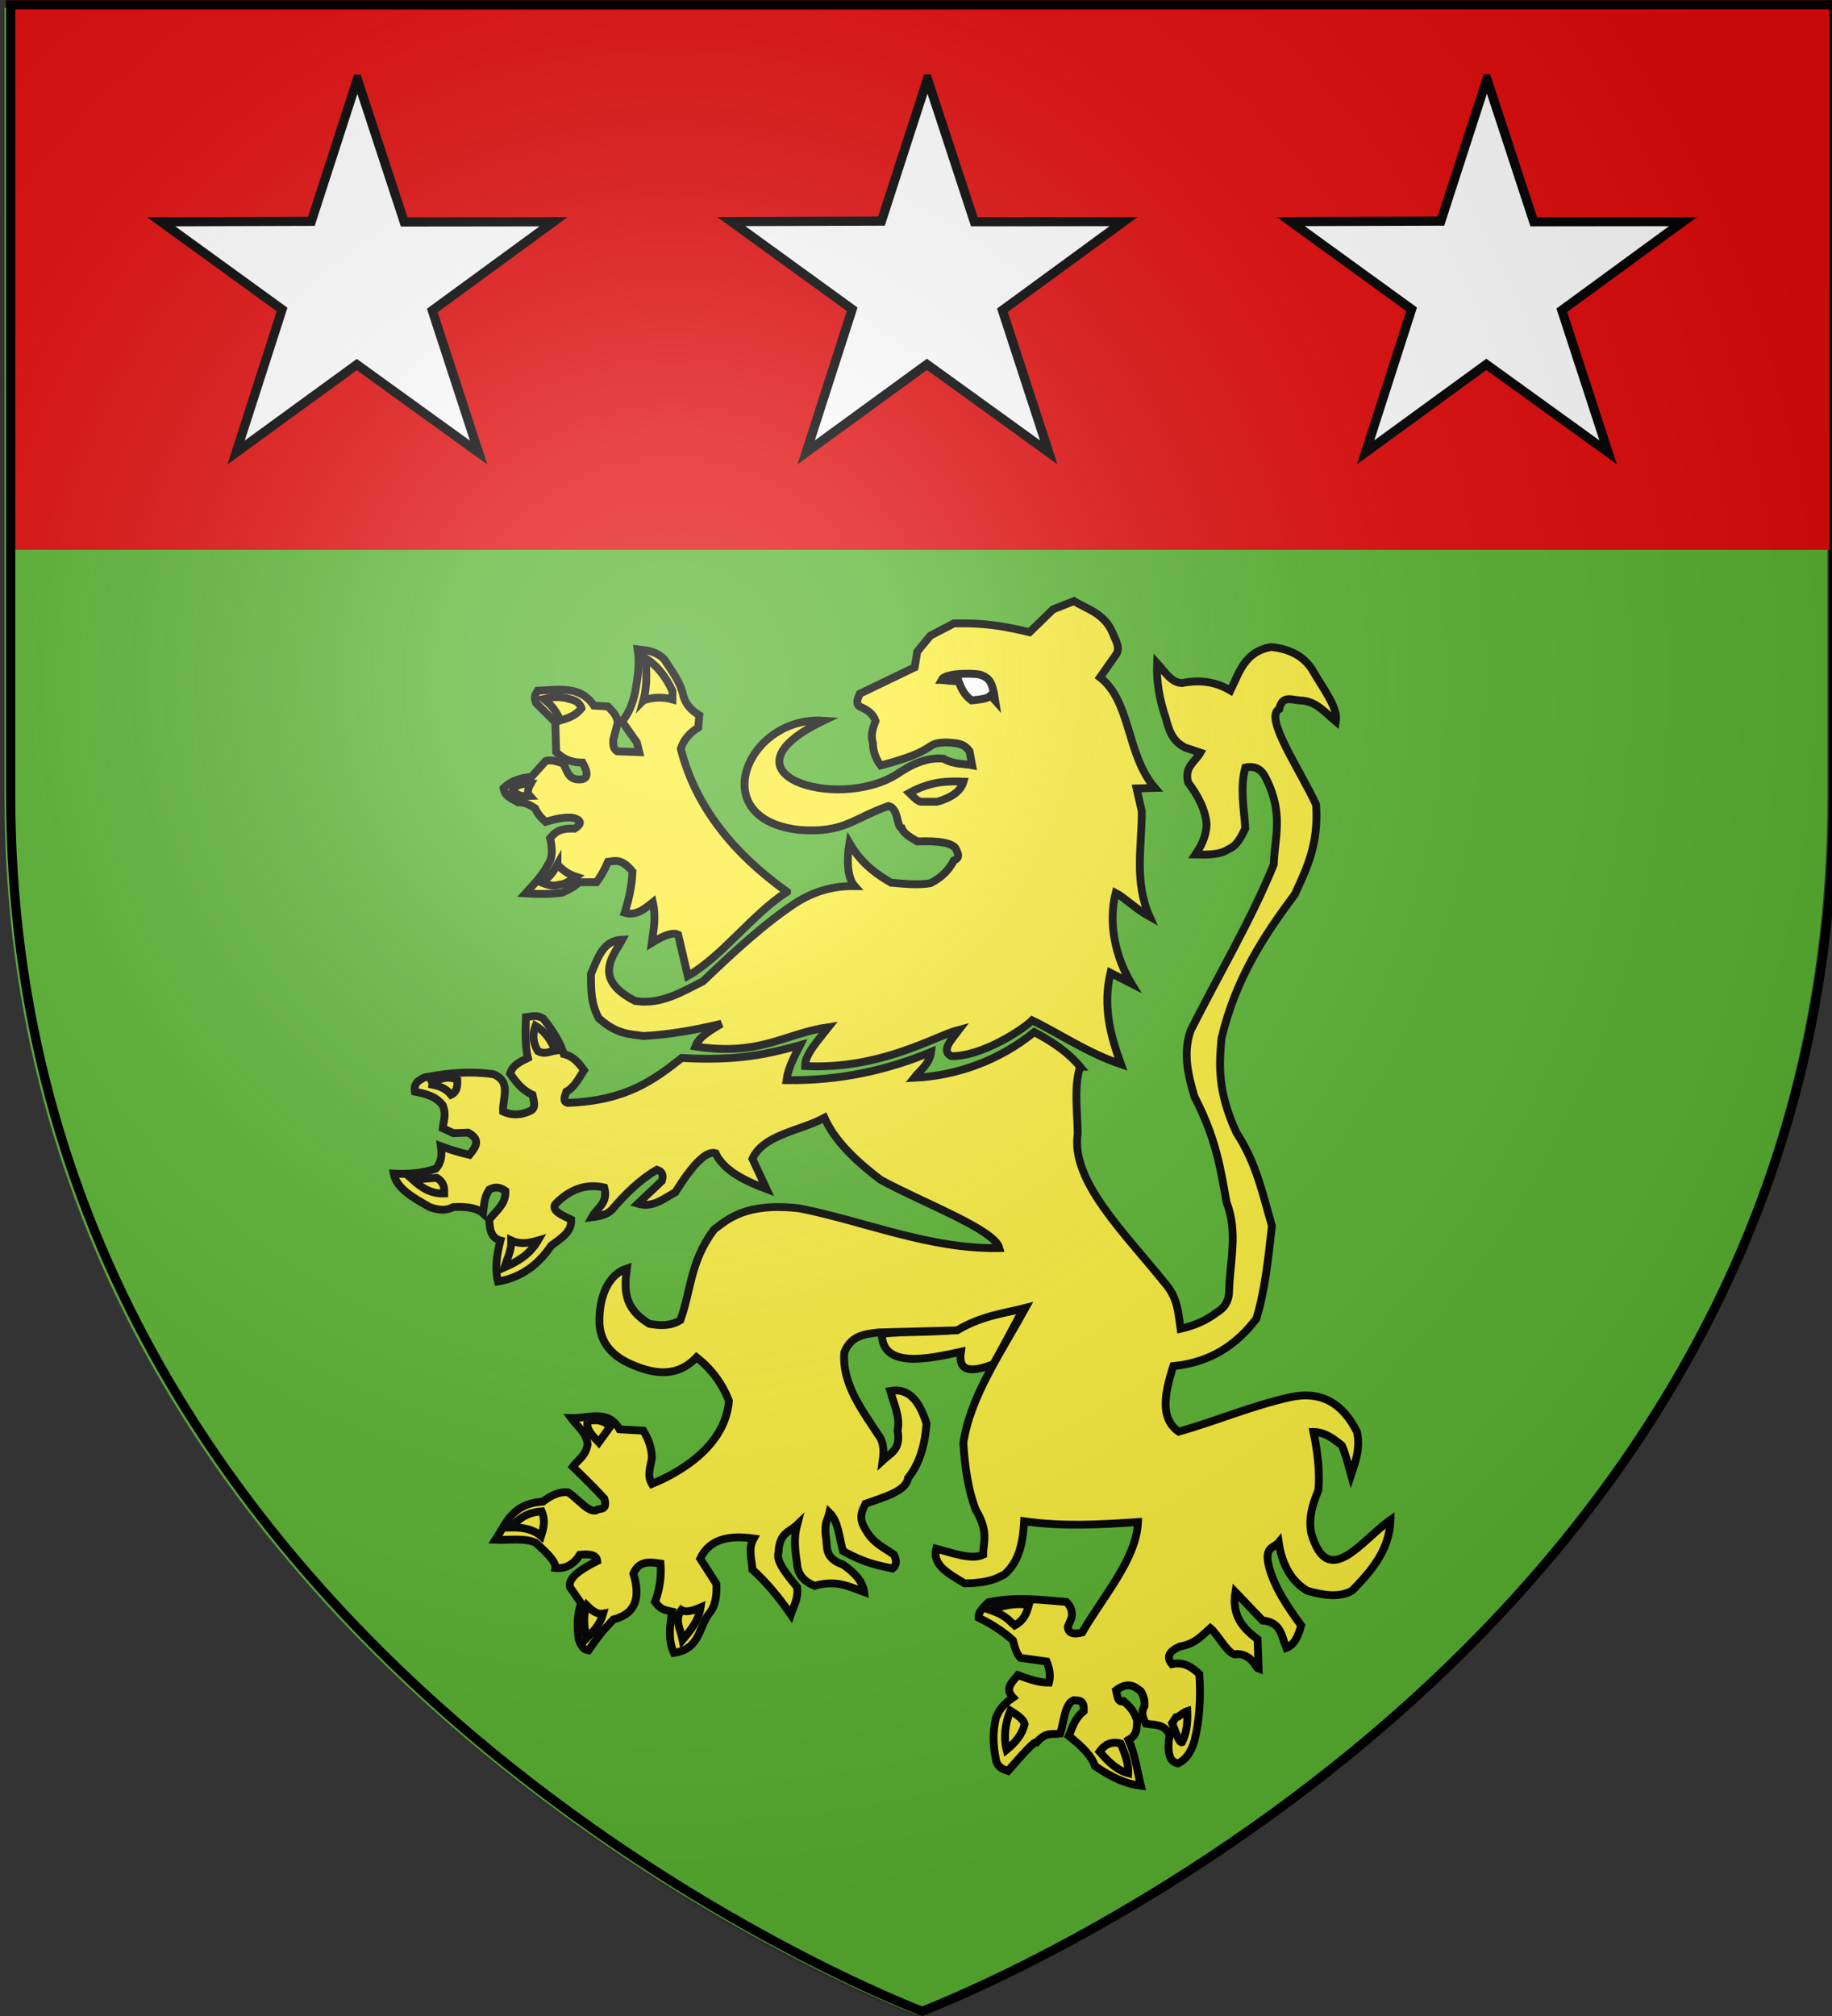
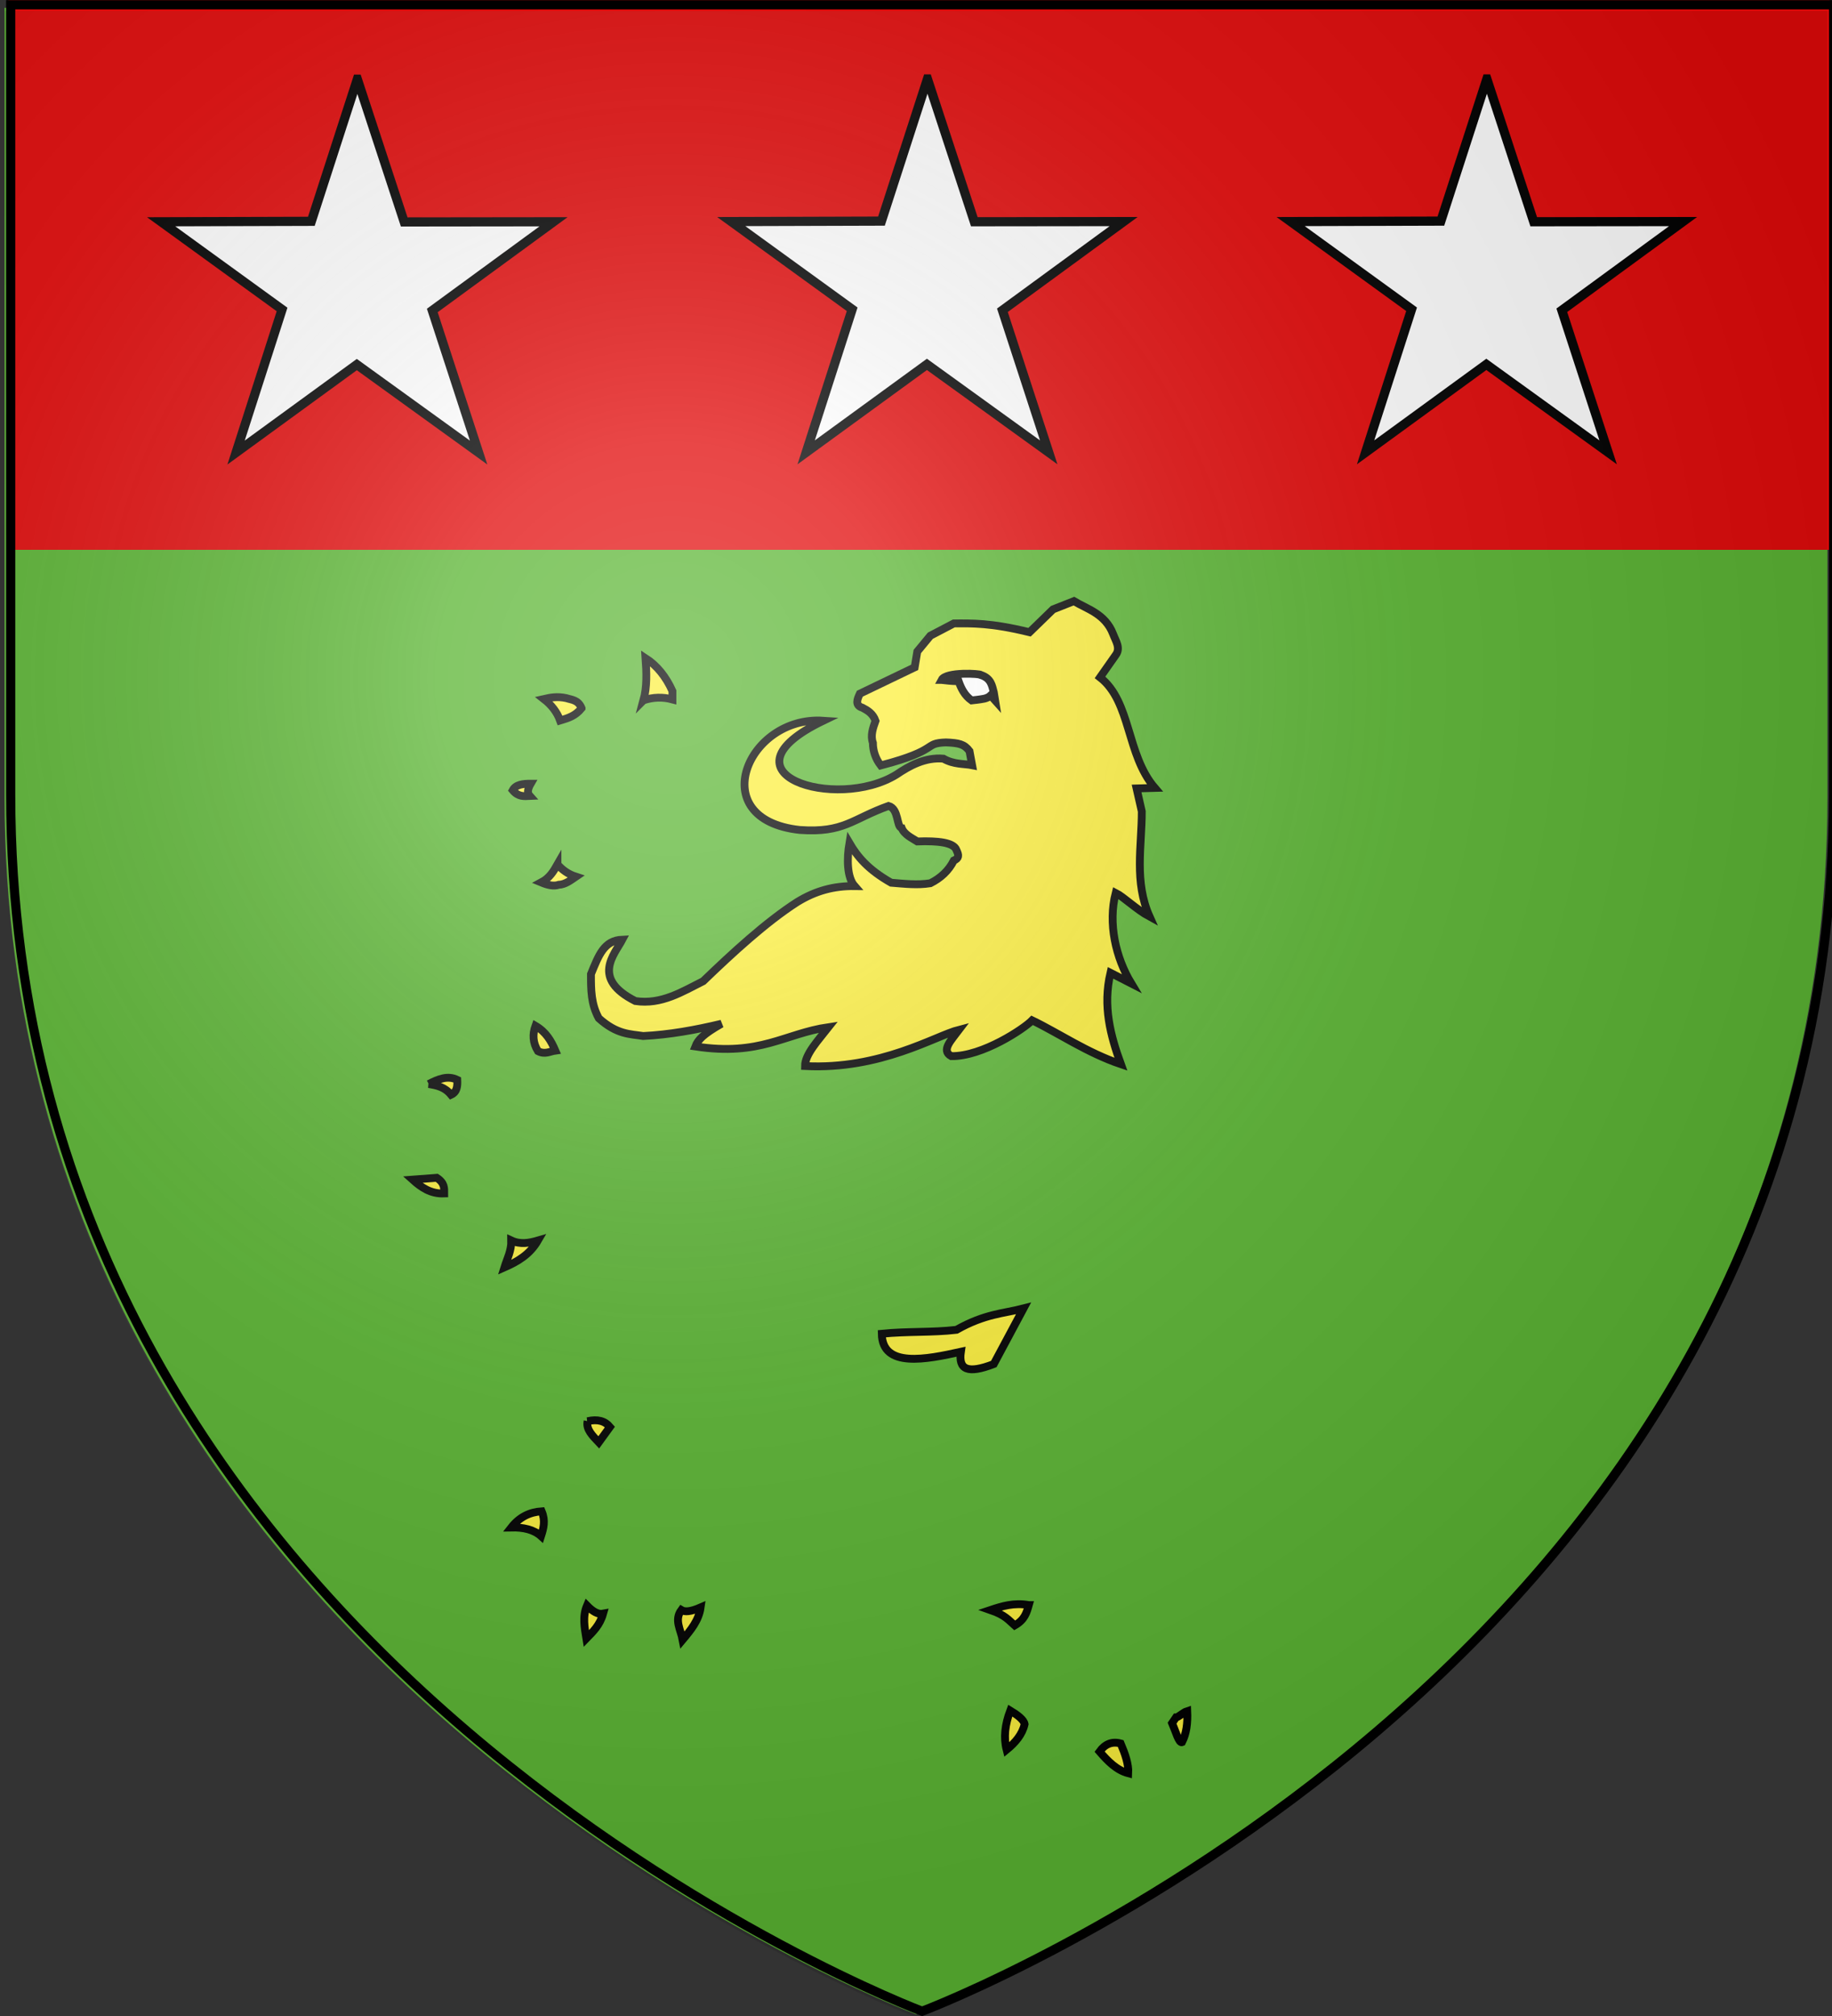
<svg xmlns="http://www.w3.org/2000/svg" xmlns:xlink="http://www.w3.org/1999/xlink" width="600" height="660" viewBox="-300 -295 600 660">
  <rect x="-300" y="-295" width="600" height="660" fill="#333333" stroke="none" />
  <defs>
    <radialGradient id="a" cx="-80" cy="-80" r="405" gradientUnits="userSpaceOnUse">
      <stop offset="0" style="stop-color:#fff;stop-opacity:.31" />
      <stop offset=".19" style="stop-color:#fff;stop-opacity:.25" />
      <stop offset=".6" style="stop-color:#6b6b6b;stop-opacity:.125" />
      <stop offset="1" style="stop-color:#000;stop-opacity:.125" />
    </radialGradient>
    <radialGradient id="b" cx="-80" cy="-80" r="405" gradientUnits="userSpaceOnUse">
      <stop offset="0" style="stop-color:#fff;stop-opacity:.31" />
      <stop offset=".19" style="stop-color:#fff;stop-opacity:.25" />
      <stop offset=".6" style="stop-color:#6b6b6b;stop-opacity:.125" />
      <stop offset="1" style="stop-color:#000;stop-opacity:.125" />
    </radialGradient>
    <radialGradient id="d" cx="-80" cy="-80" r="405" gradientUnits="userSpaceOnUse">
      <stop offset="0" style="stop-color:#fff;stop-opacity:.31" />
      <stop offset=".19" style="stop-color:#fff;stop-opacity:.25" />
      <stop offset=".6" style="stop-color:#6b6b6b;stop-opacity:.125" />
      <stop offset="1" style="stop-color:#000;stop-opacity:.125" />
    </radialGradient>
    <path id="c" d="M-298.5-298.5h597V-40C298.5 246.2 0 358.39 0 358.39S-298.5 246.2-298.5-40z" />
    <path id="e" d="M-298.5-298.5h597V-40C298.5 246.2 0 358.39 0 358.39S-298.5 246.2-298.5-40z" />
  </defs>
  <g style="display:inline">
    <g style="fill:#5ab532;fill-opacity:1;display:inline">
      <use xlink:href="#c" width="600" height="660" style="fill:#5ab532;fill-opacity:1" transform="translate(0 6.055)" />
    </g>
  </g>
  <g style="display:inline">
    <path d="M-297.222-295h596.445v180h-596.445z" style="fill:#e20909;fill-opacity:1;stroke:none;display:inline" />
  </g>
  <g style="display:inline">
    <path d="m-182.965-269.087 15.345 46.748 48.92-.057-39.718 29.04 15.171 46.51-39.892-28.802-39.544 28.801 15.063-46.84-39.61-28.709 49.202-.148 15.063-46.543zM3.752-269.153l15.345 46.749 48.92-.057-39.718 29.04 15.171 46.508-39.893-28.8-39.543 28.8 15.063-46.84-39.61-28.708 49.202-.149 15.063-46.543zM186.965-269.153l15.345 46.749 48.92-.057-39.718 29.04 15.171 46.508-39.892-28.8-39.544 28.8 15.063-46.84-39.61-28.708 49.202-.149 15.063-46.543z" style="fill:#fff;fill-opacity:1;stroke:#000;stroke-width:3;stroke-miterlimit:4;stroke-opacity:1;stroke-dasharray:none;stroke-dashoffset:0;display:inline" />
  </g>
  <g style="display:inline">
    <g style="fill:#fcef3c;stroke:#000;stroke-width:3">
      <path stroke-width="2.565" d="M67.11 53.407c-3.42-9.405-5.985-18.98-3.42-29.925l6.84 3.506C65.4 18.523 62.835 7.323 65.4-2.681c2.565 1.283 6.84 5.472 11.115 7.78C71.385-6.356 73.95-17.9 73.95-29.356l-1.71-7.524 5.985-.17C68.82-47.997 70.53-65.233 60.27-73.245l5.13-7.301c1.71-2.3 0-4.6-.855-6.9-2.565-6.635-8.55-8.166-12.825-10.756L44.88-95.5l-7.695 7.48c-12.825-3.128-18.81-2.906-24.795-2.88l-7.695 4.027L.42-81.7l-.855 5.173L-18.39-67.9c-.855 1.821-1.71 3.822.855 4.6 1.71.898 3.42 1.89 4.275 4.292-.855 2.403-1.71 4.805-.855 7.208 0 2.607.855 5.172 2.565 7.395 19.665-5.13 13.68-7.284 21.375-7.54 4.275.179 5.985.564 7.695 2.838l.855 4.617c-2.565-.513-5.985-.171-9.405-2.138-5.985-.513-11.115 2.309-15.39 5.216-19.665 12.14-59.85-.342-23.94-17.639-24.795-1.693-39.33 32.345-7.695 35.765 14.535 1.026 17.1-3.591 29.07-7.866 3.42.94 2.565 6.925 4.275 7.182.855 2.223 3.42 3.334 5.13 4.446 6.84-.257 11.97.342 12.825 2.821.855 1.796.855 2.65-.855 3.42-1.71 3.335-4.275 5.729-7.695 7.439-4.275.684-8.55.17-12.825-.171-7.695-4.36-11.115-8.636-13.68-12.996-.855 5.044-.855 11.2 1.71 14.107-6.84-.085-12.825 1.54-18.81 5.216-10.26 6.583-21.375 16.843-30.78 25.906-6.84 3.42-13.68 7.78-22.23 6.498-14.535-7.353-6.84-15.219-4.275-20.092-5.985.256-7.695 5.044-10.26 11.286 0 5.215 0 9.747 2.565 14.45 5.985 5.386 10.26 5.13 14.535 5.813 8.55-.427 17.1-1.966 25.65-4.018-5.985 3.42-7.695 5.215-8.55 7.438 21.375 3.25 29.07-4.19 43.605-6.327-3.42 4.36-7.695 8.892-7.695 12.74C-11.55 55.288 6.405 44.088 14.1 42.12c-2.565 3.42-5.985 6.755-2.565 8.636 10.26.17 23.94-9.063 26.505-11.714 8.55 4.104 17.955 10.602 29.07 14.364zM-11.208 141.643c.171 11.372 14.62 8.38 25.907 5.9-.855 5.814 2.137 7.353 10.773 4.018l9.747-18.211c-6.584 1.71-12.569 1.71-21.974 7.01-8.122.941-15.903.428-24.453 1.283z" />
-       <path stroke-width="2.565" d="M15.554-39.104c-5.045-.17-10.431-.256-17.699 3.677C-.862-34.23.505-32.35 2.13-32.52h4.788c5.387-1.54 7.866-3.848 8.636-6.584zM-42.244-3.023c-17.784-12.74-30.01-28.044-34.799-46.854.94-2.915 2.907-5.198 5.729-6.934l.342-4.018c-2.394-1.48-4.36-3.326-5.216-6.327-.94-4.592-3.847-8.2-6.327-12.073-3.163-2.958-6.156-2.838-8.635-3.163.77 4.694 0 9.388-.855 14.082-.855 3.924-2.223 7.105-4.275 9.49l4.873 6.9.77 3.155-7.225-.257c-1.505-1.026-1.248-2.42-1.291-3.762l1.436-5.463c0-2.343-1.676-3.856-3.163-5.464l-4.6-.282c-4.523-6.729-11.68-5.113-18.4-4.89-.53 1-1.488 1.581-.573 4.027l6.327 6.327.282 9.764c1.984 1.88 4.37 3.42 8.627 3.42 2.617 4.702 1.095 5.814-2.009 5.472-2.932-.513-3.12-3.25-4.318-5.13-3.069-1.197-4.574-1.197-5.745-.855l-4.6 5.13c-4.019.513-6.712 1.368-9.2 3.762.453 2.907 2.873 3.42 4.745 4.617 2.104-.086 3.874.855 5.6 1.966.719 1.71 1.993 3.164 3.455 4.446 3.377-1.026 6.575-1.71 9.2-1.282 2.462.77 2.795 1.88.282 3.505-5.164-.256-6.626 1.454-8.046 3.164.77 2.992.77 5.557 0 7.438-2.684 5.216-5.37 7.61-8.045 10.602 4.18.257 8.268.257 12.072-.256 1.924-.94 3.9-1.796 5.455-3.42h5.754c1.249-1.71 2.488-3.762 3.737-6.67 2.274-.256 4.343-1.282 8.02 3.164-.171 4.703-1.197 9.234-2.565 13.51 3.59 1.11 6.412-1.112 9.234-3.42 1.111 5.215.256 8.635-.342 13.252 4.275-2.65 7.096-3.506 8.635-2.65l3.164 13.508c11.371-6.498 21.118-20.263 32.49-27.53z" />
-       <path stroke-width="2.565" d="M53.772 54.262c-4.104-4.959-9.405-8.379-15.048-11.371-11.628 9.405-25.393 14.278-39.33 14.962 1.881-2.394 5.13-4.617 5.558-8.464-13.937 5.814-29.669 9.49-47.367 9.234.513-3.848 2.48-7.61 4.446-11.457-9.918 2.736-20.178 5.3-38.732 4.19-8.977 7.01-17.955 14.021-37.406 14.705-1.719-.427-.89-2.137-.402-3.676 2.454-1.283 4.07-4.275 5.788-7.011-1.684-2.309-3.445-4.532-6.626-5.301-1.205-3.848-3.625-7.78-6.746-11.628-2.078-1.283-3.582-.684-5.66-.428-.12 4.446-.36 8.892.641 13.338-2.727 1.368-4.967 2.309-5.814 5.13 1.915 2.736 3.908 5.387 7.32 6.926.4 1.88 1.145 3.933-.283 5.044-3.12 1.625-6.233 1.881-9.354.428-.214-4.36 2.864-9.918-3.249-12.227-7.481-1.026-14.424-.427-21.144.855-1.47 0-2.522.855-3.625 1.625-.932 1.111-1.069 2.137-.847 3.249 3.42.684 6.823 1.453 9.115 4.446 1.24 3.163.299 4.788 0 7.524l3.505 1.624 4.822-.17c4.412 2.393 2.335 4.873.402 7.267-4.07-.94-6.788-1.881-9.345-2.822.564 3.762-.29 5.814-1.633 7.353-4.6 1.54-9.208 1.881-13.817 1.625.932 4.873 6.361 7.866 11.79 10.944 3.42 1.282 5.823 1.026 7.721 0 4.515-.257 7.926.342 9.756 2.052.385-2.565.23-5.13 2.035-7.78 2.214-1.198 3.83-.6 5.284.427.23 4.275-3.018 6.498-5.284 9.405.12 3.078.521 5.985 3.66 6.84-1.283 4.873-1.83 9.405-.813 13.423 7.67-1.282 13.252-5.557 17.476-11.799 3.155-2.308 6.686-4.36 6.507-8.464-3.044-1.454-6.327-2.822-5.284-4.96 4.993-5.215 10.354-6.84 16.117-5.557 1.419 5.13-2.412 6.67-4.062 9.747 2.865-.342 5.301-1.026 6.644-2.565 4.386-5.13 9.088-9.747 14.646-12.996 1.624.513 2.308 1.625 1.624 3.677l-7.866 7.438c4.788 1.454 8.294-1.539 12.312-3.762 5.387-8.635 10.004-13.765 13.167-12.74 2.565 5.473 9.149 8.893 16.673 11.714l-4.617-9.918c3.676-8.037 15.646-9.063 23.598-13.423C-26.47 78.8-19.46 85.213-11.678 91.198c13.85 7.61 37.363 16.245 38.988 22.401-22.829.428-43.605-8.635-65.408-12.996-17.784-2.052-23.683 3.677-28.044 6.926-7.866 10.516-7.438 19.75-11.03 29.668-3.334 2.052-6.754 1.796-10.174 1.197-8.55-5.13-8.208-11.457-7.353-18.126-5.685 1.796-9.294 8.721-8.969 18.297.513 6.413 4.37 10.26 9.824 12.825 7.952 3.591 15.561 4.703 21.974-2.052 4.873 3.848 8.379 8.55 10.602 14.279-1.368 16.843-20.264 25.137-25.223 27.189-1.71-2.822-.427-5.643 0-8.55-.085-3.335-1.197-6.242-2.821-8.892l-7.78-.428c-3.805-6.754-10.26-3.505-15.835-3.676 1.94 2.65 4.83 4.531 5.403 8.55-.692 4.018-3.163 5.044-4.873 7.353 5.634 5.472 8.533 8.464 10.354 10.516.957 3.591-.992 3.164-2.232 3.506-2.496 1.88-6.498-3.762-9.755-5.643-2.728-.257-5.447.94-8.174 3.078-10.055.598-12.021 7.096-15.518 12.483 4.72.17 9.482-.684 13.124.94 3.454 3.078 6.797 6.242 6.507 8.294 3.462.342 6.079-1.283 8.01-4.36 4.344-.428 5.541.598 5.695 2.051-5.43 2.736-9.601 5.472-8.943 8.55l3.65 5.301c-1.401 3.933-1.307 7.866-.812 11.8 1.351 3.59 2.275 3.334 3.258 3.59 4.395-6.412 5.874-7.61 8.131-10.089 7.567-1.88 8.85-7.438 6.54-15.048 1.967-4.36 5.473-3.762 8.893-3.249.342 4.19-.257 8.38-1.796 12.569 1.881 2.48 2.907 2.565 5.558 3.163-.684 4.788-1.368 9.063.598 13.51 8.38-1.198 8.123-8.038 11.372-12.655 2.48-2.65 2.736-6.925 2.565-9.918l-5.301-8.293c3.078-6.498 9.49-7.695 17.527-6.584-1.966 3.42-.598 6.84-.427 10.175 4.36 3.933 8.55 8.892 12.568 14.706.94-2.822 2.565-5.13 2.052-8.978-3.59-4.36-7.01-8.55-6.07-11.371.256-6.498 3.676-6.67 6.07-8.978-1.111 4.19-.684 8.38 0 12.654.171 3.335 2.052 5.814 5.729 7.268 7.524-2.052 11.542.427 16.245 2.052-.428-3.42-3.078-6.327-6.926-8.978-6.412-2.223-4.959-5.985-5.643-9.32-.513-4.702.684-5.386 1.197-7.694 2.993 2.907 3.164 8.208 4.446 12.568 7.78 4.275 11.8 4.703 16.245 5.729 1.368-1.112 1.368-2.65.428-4.532-3.078-2.223-6.584-3.676-8.978-7.695-2.992-4.531-1.368-6.583-.342-8.977 6.498-2.309 13.338-4.19 13.937-8.38 4.018-5.044 5.557-11.285 6.07-17.869-2.223-6.925-5.472-11.799-11.884-10.687 1.197 4.275 3.334 8.635 2.394 12.996 1.197 6.241-2.394 7.438-4.874 9.747.342-2.565.428-5.13-.77-7.353-5.813-8.892-12.653-17.613-11.798-28.044 2.308-5.643 6.84-5.985 11.371-6.498l25.565-.684c8.037-4.788 15.048-5.472 22.4-7.353-8.036 14.62-18.04 28.899-20.348 44.203.513 8.465 1.71 15.903 4.104 21.974 4.275 7.182 2.394 10.26 2.394 14.62-3.762 1.796-9.833-.513-15.39-1.966-1.368 5.557 4.36 8.293 9.32 11.371 8.207-.17 10.345-1.624 12.995-2.907 5.045-4.36 6.07-10.773 6.498-17.442 12.654 1.796 24.624 1.112 37.278.257-.513 12.055-11.286 24.11-18.297 36.166-2.48.599-4.531.513-4.702-1.88l1.197-2.822c.513-2.223-.257-3.848-1.625-5.301-8.379-.684-16.501-1.796-25.564.085-1.796 1.71-3.42 3.42-3.25 5.045 5.045 2.48 8.55 4.959 11.287 7.438.598 2.309 1.197 4.532 2.48 5.729l8.55 1.197c.94 2.308 1.367 4.617.769 6.925-3.591 0-6.84-1.282-10.175-2.48-1.88 2.31-4.446 4.361-1.624 7.354-3.762 2.565-4.874 4.788-5.643 6.925-1.112 5.045-.77 9.149 0 12.996.342 2.822 2.223 3.506 4.018 4.104 4.617-5.3 8.636-9.832 9.405-9.405 3.164-3.59 5.216-2.394 7.695-2.821 1.283-4.019 1.454-9.747 4.446-10.944 1.625.17 3.506-.257 3.25 3.59-3.25 2.737-3.677 5.473-4.874 8.123 4.446 3.506 7.61 6.755 8.55 9.833 5.643 3.933 10.602 5.985 15.048 6.498-1.283-5.045-1.71-9.747-4.019-15.048 3.164-1.796 2.48-4.019 2.822-6.156-.599-1.881-1.283-3.848-4.446-6.498-1.881.598-2.052-1.625-2.48-3.591 3.933-2.907 6.07-1.283 8.123.342 1.111 1.88 1.282 3.42 1.197 4.873-1.283 1.967-.513 3.848.427 5.729 2.822.513 5.985-.086 7.78 3.676-.854 5.387-.256 8.892 2.822 9.32 2.565-1.283 4.275-3.762 5.301-7.353 1.71-6.84 2.138-14.193 1.625-21.888-2.394-2.223-5.045-4.104-8.978-3.25-1.966-2.308-.94-4.189 2.48-5.728 5.3-.94 7.353-3.676 10.089-6.07 2.65 2.137 6.327 9.832 8.892 8.464 4.873.257 5.9 4.532 6.925 4.874l-.342-9.662c-4.788-3.59-8.55-7.78-7.267-15.475l8.892 9.32c6.156.512 6.241 5.215 7.78 8.977 2.736-1.026 3.933-4.019 4.874-7.353-4.532-6.242-8.807-12.483-10.602-19.494-1.54-6.413 1.71-5.814 3.249-7.695 1.111 7.61 4.36 12.825 9.32 15.817 5.557 1.625 10.687 2.223 14.705 0 6.327-6.498 12.227-13.252 12.569-23.17-9.49 6.583-20.52 23.427-25.992 4.104-.855-5.13.598-9.49 2.394-13.851.513-6.156-.257-12.569-1.625-19.067 3.591 0 6.498 2.138 9.32 4.446 1.282 2.907 2.052 6.413 2.992 9.662 1.454-4.36 3.078-8.636 1.967-14.108-4.532-9.063-11.372-13.509-21.546-11.457-13.082 2.907-23.684 7.61-36.85 11.372-6.242-4.36-4.618-12.569-1.796-21.46 12.74-1.283 20.947-7.354 27.189-15.476 2.821-9.149 3.847-19.067 5.13-30.438-2.993-10.175-4.96-20.35-11.628-30.524-6.327-13.765-5.643-22.4-4.874-30.95 4.703-19.751 14.108-33.773 24.026-47.111 3.847-8.38 7.866-16.502 6.925-29.327-5.044-11.115-17.27-28.702-12.055-31.284.94-4.566 3.933-3.027 6.754-2.822 5.301.086 8.208 3.968 11.8 6.909.769-4.626-4.276-10.859-7.952-17.314-2.993-4.395-7.524-6.506-13.253-7.08-8.72 1.514-10.43 8.337-13.338 14.228-4.19-2.488-9.148-3.762-15.903-2.437-3.59-.188-5.643-3.813-8.122-6.506-.257 6.173.855 12.098 2.821 17.886 1.026 3.916 2.138 7.73 6.498 9.781l4.874 1.625c-1.71 2.992-5.387 4.702-4.019 9.747 3.164 4.275 5.643 8.72 6.07 13.85-.256 4.19-1.88 7.012-3.676 9.748 4.104.085 8.037.085 10.602-1.625 3.164-1.282 4.36-4.19 5.729-6.925-.428-6.67-1.796-13.338 0-19.922 3.59-.77 5.557.94 6.84 3.677 5.814 11.628 2.736 19.152 2.48 28.044-7.354 18.126-18.127 36.252-27.275 54.463-2.565 7.695-.684 14.62 1.282 21.546 7.097 13.595 8.636 23.94 10.517 34.542 3.847 9.918 1.111 19.323.855 28.9 0 3.42-1.454 5.728-4.104 7.267-3.335 2.565-7.268 4.275-11.8 5.3-.769-5.044-.769-10.003-5.215-15.047-13.252-16.502-30.78-33.345-28.471-48.82-.086-7.354-1.283-15.22.77-21.889z" />
    </g>
    <path d="M220.1 75.51c1.7-3.25 15.1-2.38 15-1.9 4 1.3 4.3 4.06 5 6.66l.5 3.09-1.7-1.9c-1.4 1.34-3.4 1.38-5.2 1.66l-2.1.24c-2.7-1.91-4-4.58-5-7.37-2.9 0-4.5-.28-6.5-.48z" style="fill:#fff;stroke:#000;stroke-width:3" transform="matrix(.855 0 0 .855 -179.803 -136.969)" />
  </g>
  <g style="display:inline">
    <g style="fill:#fcef3c;fill-opacity:1;stroke:#000;stroke-width:3">
      <path d="M109.6 82.37c3.7-1.24 7.4-1.34 11.1-.34v-3.19c-2.5-5.54-5.9-9.76-10.3-12.61.4 5.53.6 11.05-.8 16.14zM85.9 85.4c-2.45 3.05-5.35 3.83-8.24 4.7-1.16-3.2-3.26-5.93-6.22-8.23 2.55-.58 5.15-1.08 8.58-.34 2.15.7 4.57.63 5.88 3.87zM66.4 114.3c-1.04 1.8-1.52 3.4-.34 4.7-2.18.1-4.37.4-6.55-2.2 1.19-2.2 3.94-2.5 6.89-2.5zM76.66 145.2c1.75 2 3.96 3.7 7.06 4.7-2.06 1.4-4.07 3-6.56 3.1-1.98.7-4.3.1-6.72-.9 3.22-1.7 4.74-4.3 6.22-6.9zM68.23 207c-1.16 3.2-1.05 6.5.95 9.7 2.71 1.4 4.53.1 6.66-.2-1.59-3.7-3.52-7.1-7.61-9.5zM27.34 229.3c3.64-1.9 7.29-3.4 10.94-1.6.1 2.3 0 4.6-2.38 5.7-2.45-3-5.49-3.6-8.56-4.1zM21.16 265.9c3.34 3 6.91 5.5 12.12 5.3 0-2 .21-4-2.85-6l-9.27.7zM58.96 289.2c.1 3.9-1.56 6.9-2.62 10.3 5.01-2.2 9.71-4.9 12.84-10.3-3.41 1-6.81 1.6-10.22 0zM88.2 358.4c-.71 3.1 1.93 5.6 4.28 8.1l4.28-5.9c-1.93-2.3-4.74-3.1-8.56-2.2zM70.61 392.9c-4.48.3-8.44 2.1-11.65 6.2 4.68-.1 8.63.8 11.41 3.3.96-3 1.76-5.9.24-9.5zM87.96 429c-1.77 4.2-.92 8.4-.24 12.6 2.52-2.6 5.14-5 6.42-9.5-2.06.4-4.12-1-6.18-3.1zM124.1 430.7c1.3.8 3.5.7 7.4-1-.7 5-3.8 8.7-6.9 12.4-.7-3.8-3.3-7.6-.5-11.4zM257.2 428.8c-5.7-1-10.2.4-14.7 1.9 5.8 2 7 3.9 9.3 5.9 3.9-2.2 4.6-5 5.4-7.8zM250.1 469.2c-2 5.3-2.6 10.3-1.4 15 3.3-2.7 6-5.8 6.9-9.8-.3-1.7-2.7-3.5-5.5-5.2zM284.3 484.9c2.1-2.9 4.8-4 8.1-3.1 1.7 4 3.1 8 2.9 11.4-4.5-1.2-7.8-4.6-11-8.3zM312.1 474l1.5-2.2c.9 0 2.7-1.9 4.3-2.4.2 4.6-.3 8.6-2 11.9-1.2.5-2.5-4.3-3.8-7.3z" style="fill:#fcef3c;fill-opacity:1" transform="matrix(.855 0 0 .855 -182.966 -136.156)" />
    </g>
  </g>
  <g style="display:inline">
    <g style="display:inline" transform="translate(607.627 34.966)">
      <use xlink:href="#e" width="600" height="660" style="fill:url(#d);display:inline" transform="translate(-607.627 -27.911)" />
    </g>
  </g>
  <g style="display:inline">
    <use xlink:href="#c" width="600" height="660" style="fill:none;stroke:#000;stroke-width:3" transform="translate(2 5.055)" />
  </g>
</svg>